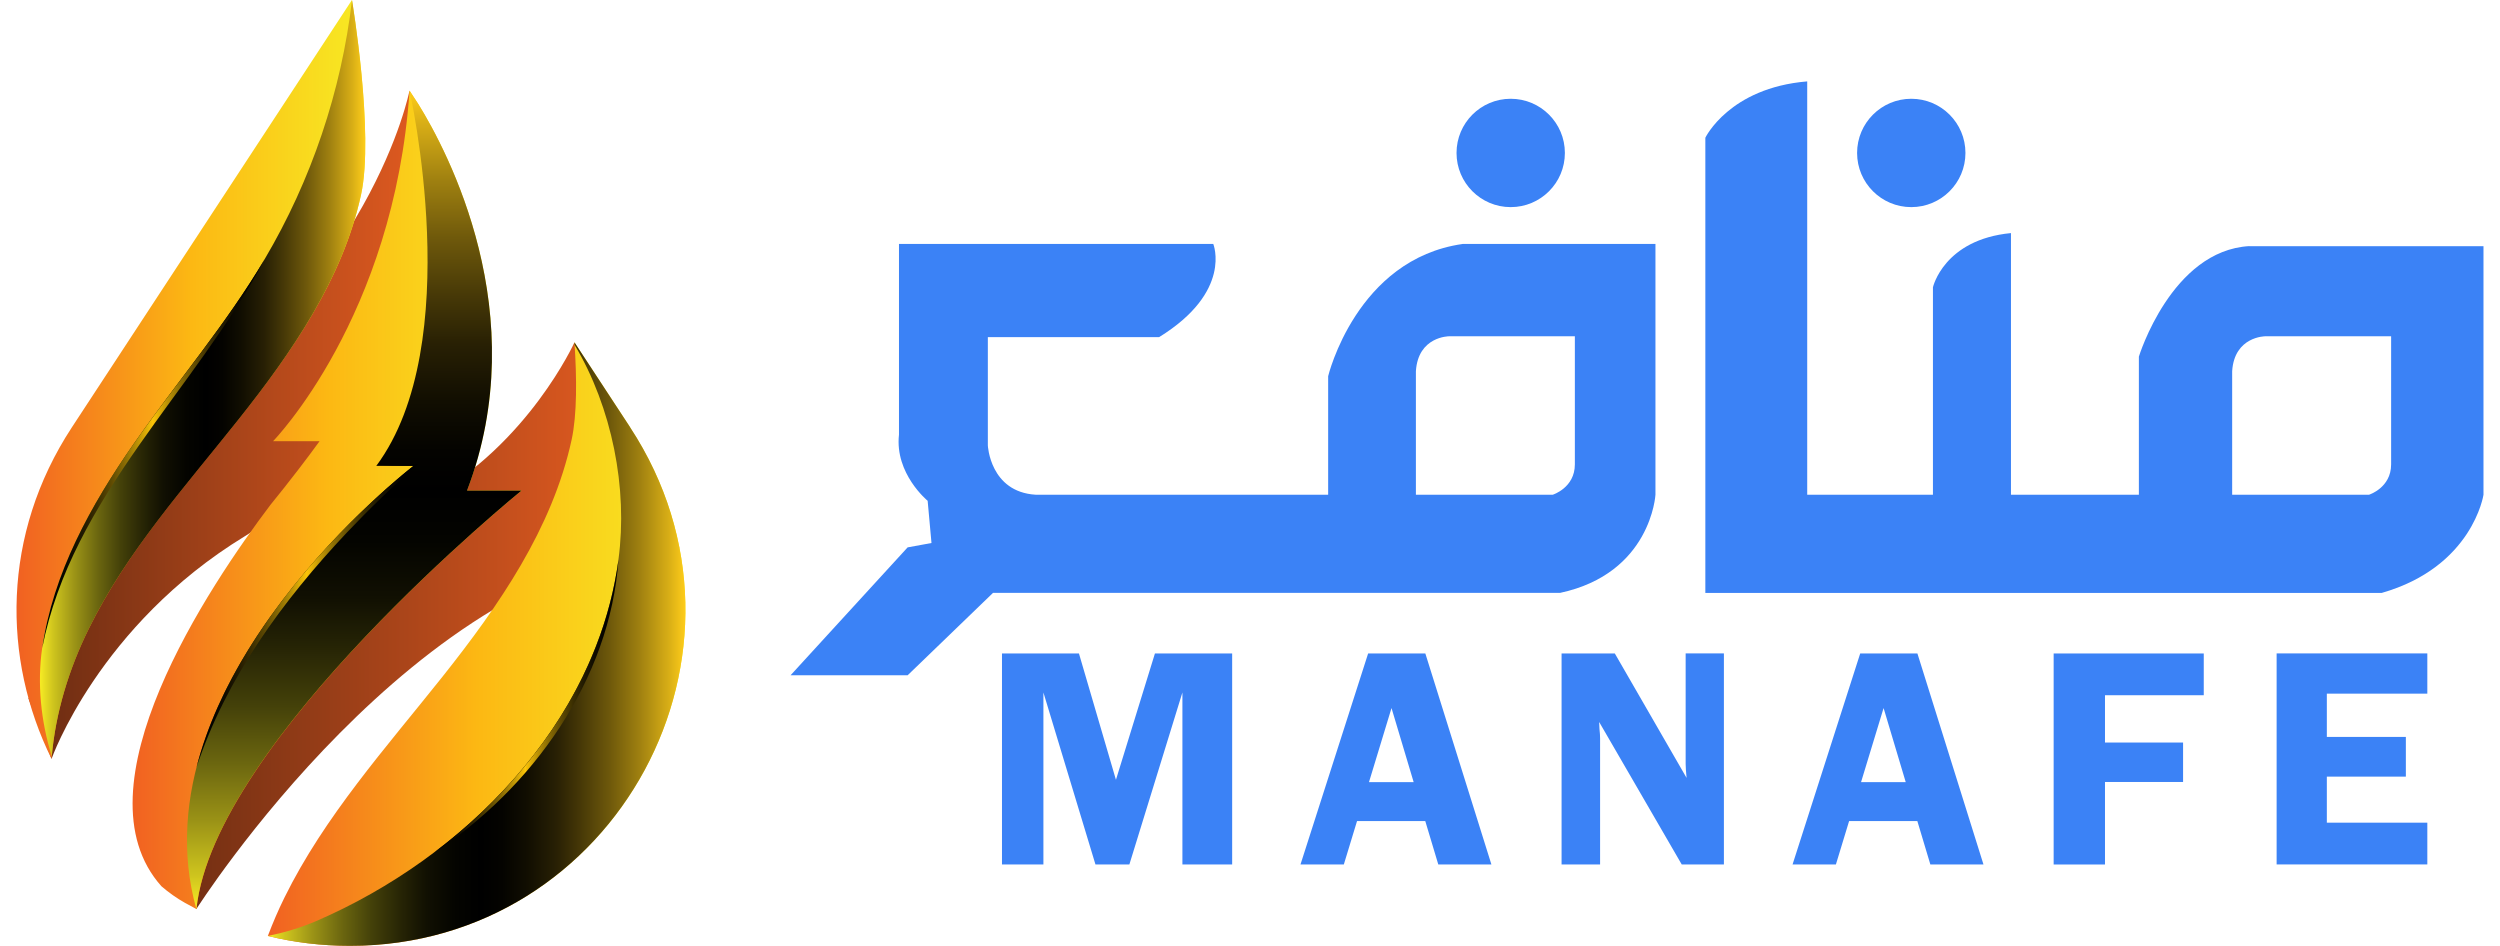
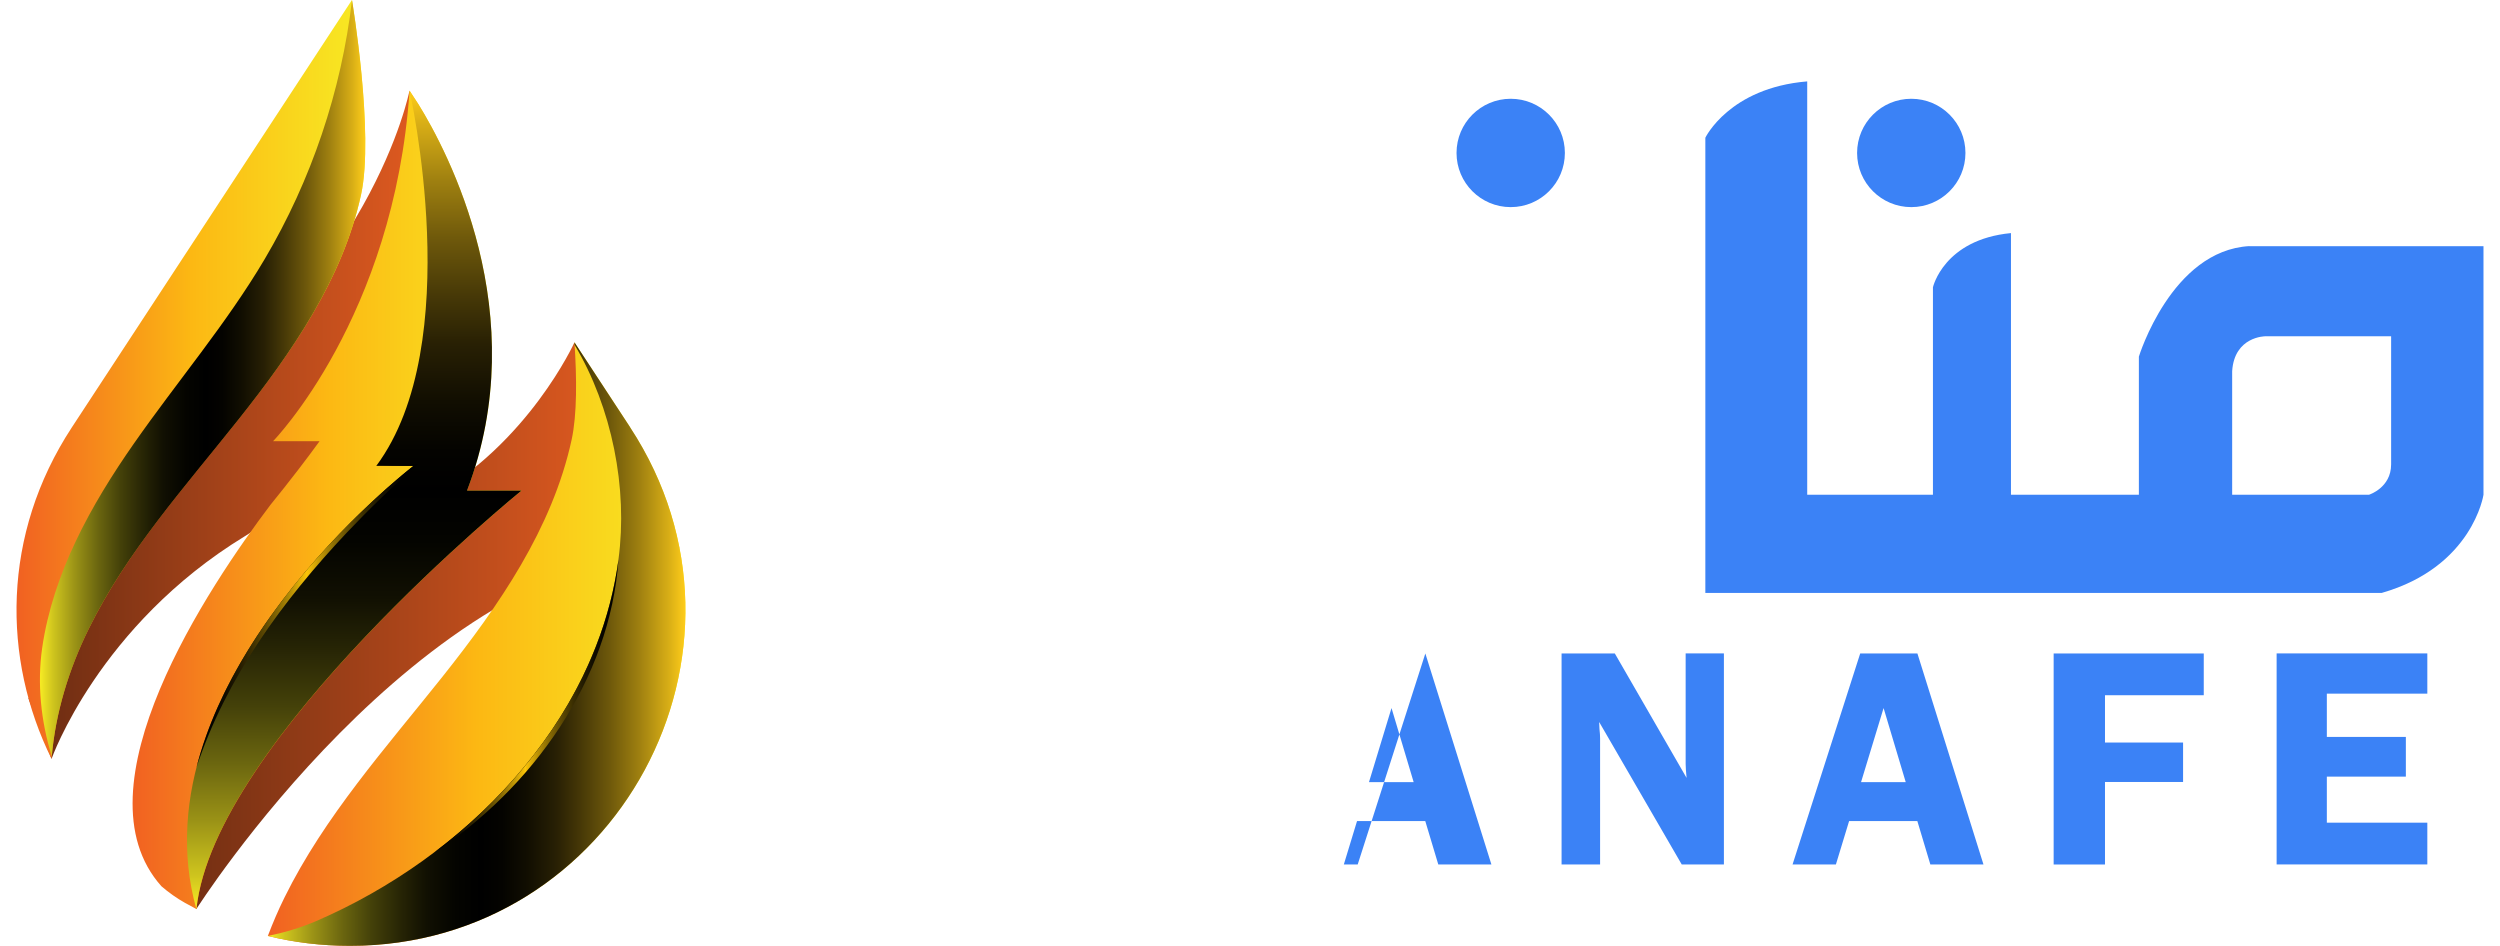
<svg xmlns="http://www.w3.org/2000/svg" xmlns:xlink="http://www.w3.org/1999/xlink" viewBox="0 0 378.4 143.17">
  <defs>
    <style>
      .cls-1 {
        fill: url(#linear-gradient-2);
      }

      .cls-2 {
        fill: #3b82f6;
      }

      .cls-3 {
        isolation: isolate;
      }

      .cls-4 {
        fill: url(#linear-gradient-6);
      }

      .cls-4, .cls-5, .cls-6, .cls-7, .cls-8, .cls-9 {
        mix-blend-mode: screen;
      }

      .cls-5 {
        fill: url(#linear-gradient-10);
      }

      .cls-6 {
        fill: url(#linear-gradient-11);
      }

      .cls-7 {
        fill: url(#linear-gradient-8);
      }

      .cls-10 {
        fill: url(#linear-gradient-5);
      }

      .cls-8 {
        fill: url(#linear-gradient-9);
      }

      .cls-11 {
        fill: url(#linear-gradient-3);
      }

      .cls-12 {
        fill: url(#linear-gradient);
      }

      .cls-9 {
        fill: url(#linear-gradient-7);
      }

      .cls-13 {
        fill: url(#linear-gradient-4);
      }
    </style>
    <linearGradient id="linear-gradient" x1="22.34" y1="94.71" x2="102.85" y2="94.71" gradientUnits="userSpaceOnUse">
      <stop offset="0" stop-color="#692b12" />
      <stop offset="1" stop-color="#f16122" />
    </linearGradient>
    <linearGradient id="linear-gradient-2" x1="4.24" y1="64.29" x2="72.16" y2="64.29" xlink:href="#linear-gradient" />
    <linearGradient id="linear-gradient-3" x1="2.5" y1="57.43" x2="55.3" y2="57.43" gradientUnits="userSpaceOnUse">
      <stop offset="0" stop-color="#f16122" />
      <stop offset=".5" stop-color="#fcb813" />
      <stop offset="1" stop-color="#f7eb24" />
    </linearGradient>
    <linearGradient id="linear-gradient-4" x1="40.55" y1="97.5" x2="103.76" y2="97.5" xlink:href="#linear-gradient-3" />
    <linearGradient id="linear-gradient-5" x1="20.04" y1="75.66" x2="78.91" y2="75.66" xlink:href="#linear-gradient-3" />
    <linearGradient id="linear-gradient-6" x1="6.05" y1="57.24" x2="55.3" y2="57.24" gradientUnits="userSpaceOnUse">
      <stop offset="0" stop-color="#f7eb24" />
      <stop offset=".04" stop-color="#cfc51e" />
      <stop offset=".11" stop-color="#999116" />
      <stop offset=".18" stop-color="#6a650f" />
      <stop offset=".25" stop-color="#434009" />
      <stop offset=".32" stop-color="#262405" />
      <stop offset=".38" stop-color="#111002" />
      <stop offset=".45" stop-color="#040400" />
      <stop offset=".51" stop-color="#000" />
      <stop offset=".56" stop-color="#040300" />
      <stop offset=".62" stop-color="#110e01" />
      <stop offset=".69" stop-color="#282004" />
      <stop offset=".75" stop-color="#473907" />
      <stop offset=".82" stop-color="#6f590b" />
      <stop offset=".89" stop-color="#9f8010" />
      <stop offset=".96" stop-color="#d8ae16" />
      <stop offset="1" stop-color="#ffcd1a" />
    </linearGradient>
    <linearGradient id="linear-gradient-7" x1="53.6" y1="137.6" x2="53.6" y2="13.72" xlink:href="#linear-gradient-6" />
    <linearGradient id="linear-gradient-8" x1="40.55" y1="97.5" x2="103.76" y2="97.5" xlink:href="#linear-gradient-6" />
    <linearGradient id="linear-gradient-9" x1="6.38" y1="68.65" x2="40.08" y2="68.65" gradientUnits="userSpaceOnUse">
      <stop offset="0" stop-color="#000" />
      <stop offset=".07" stop-color="#030200" />
      <stop offset=".13" stop-color="#0f0b00" />
      <stop offset=".19" stop-color="#221a01" />
      <stop offset=".25" stop-color="#3c2f01" />
      <stop offset=".31" stop-color="#5f4a02" />
      <stop offset=".37" stop-color="#896b04" />
      <stop offset=".43" stop-color="#bb9205" />
      <stop offset=".49" stop-color="#f3be07" />
      <stop offset=".5" stop-color="#ffc708" />
      <stop offset=".5" stop-color="#f8c107" />
      <stop offset=".56" stop-color="#be9405" />
      <stop offset=".62" stop-color="#8b6d04" />
      <stop offset=".69" stop-color="#604b03" />
      <stop offset=".75" stop-color="#3d3001" />
      <stop offset=".81" stop-color="#221b01" />
      <stop offset=".87" stop-color="#0f0b00" />
      <stop offset=".93" stop-color="#030200" />
      <stop offset="1" stop-color="#000" />
    </linearGradient>
    <linearGradient id="linear-gradient-10" x1="29.72" y1="93.2" x2="63.36" y2="93.2" xlink:href="#linear-gradient-9" />
    <linearGradient id="linear-gradient-11" x1="65.55" y1="106.92" x2="93.62" y2="106.92" xlink:href="#linear-gradient-9" />
  </defs>
  <g class="cls-3">
    <g id="Layer_1" data-name="Layer 1">
      <g>
        <g>
          <g>
            <circle class="cls-2" cx="289.29" cy="23.15" r="8.2" />
            <circle class="cls-2" cx="228.66" cy="23.15" r="8.2" />
            <path class="cls-2" d="m340.47,37.25c-11.81.66-16.73,16.73-16.73,16.73v20.9h-19.36v-39.6c-10.17.98-11.81,8.2-11.81,8.2v31.4h-19.03V12.32c-11.81.98-15.42,8.53-15.42,8.53v68.9h102.36c13.78-3.94,15.42-14.86,15.42-14.86v-37.63h-35.43Zm21.45,33.05c0,3.53-3.34,4.58-3.34,4.58h-20.72v-18.69c.33-5.29,5.01-5.29,5.01-5.29h19.05v19.4Z" />
-             <path class="cls-2" d="m221.37,36.93c-16.08,2.3-20.34,20.01-20.34,20.01v17.94h-44.29c-6.89-.43-7.22-7.45-7.22-7.45v-16.4h25.92c11.16-6.89,8.2-14.11,8.2-14.11h-47.57v28.87c-.66,5.91,4.34,10.01,4.34,10.01l.58,6.39-3.61.66-17.72,19.36h17.72l12.92-12.47h85.83c13.78-2.95,14.44-14.86,14.44-14.86v-37.96h-29.2Zm17,33.37c0,3.53-3.34,4.58-3.34,4.58h-20.72v-18.69c.33-5.29,5.01-5.29,5.01-5.29h19.05v19.4Z" />
          </g>
          <g>
-             <path class="cls-2" d="m165.81,130.85l-7.88-26.04v26.04h-6.27v-31.94h11.65l5.6,19.12,5.9-19.12h11.69v31.94h-7.53v-26.04l-8.03,26.04h-5.12Z" />
-             <path class="cls-2" d="m215.74,98.91l10,31.94h-8.04l-1.97-6.57h-10.33l-2,6.57h-6.56l10.24-31.94h8.66Zm-8.54,19.47h6.77l-3.35-11.21-3.41,11.21Z" />
+             <path class="cls-2" d="m215.74,98.91l10,31.94h-8.04l-1.97-6.57h-10.33l-2,6.57h-6.56h8.66Zm-8.54,19.47h6.77l-3.35-11.21-3.41,11.21Z" />
            <path class="cls-2" d="m260.93,98.91v31.94h-6.38l-12.5-21.57c.02.55.03.9.05,1.08.06.55.09,1.01.09,1.38v19.11h-5.83v-31.94h8.06l10.86,18.83c-.09-.94-.14-1.65-.14-2.13v-16.71h5.78Z" />
            <path class="cls-2" d="m290.22,98.91l10,31.94h-8.04l-1.97-6.57h-10.33l-2,6.57h-6.56l10.24-31.94h8.66Zm-8.54,19.47h6.77l-3.35-11.21-3.41,11.21Z" />
            <path class="cls-2" d="m333.56,105.23h-14.95v7.16h11.82v5.97h-11.82v12.49h-7.77v-31.94h22.72v6.32Z" />
            <path class="cls-2" d="m367.4,104.99h-15.21v6.55h11.96v6.01h-11.96v6.97h15.21v6.32h-22.81v-31.94h22.81v6.08Z" />
          </g>
        </g>
        <g>
          <path class="cls-12" d="m92.21,74.5c.06-2.61-.1-8.71-.1-8.71l-5.16-13.97s-6.94,15.33-22.11,23.7c-1.42.63-2.81,1.31-4.18,2.02-1.46.61-2.97,1.16-4.56,1.62-13.95,4.04-14.4,6.77-10.75,8.55-8.18,6.64-14.71,13.92-19.16,19.49-4.24,5.31-5.04,12.57-2.1,18.7l5.62,11.71s33.53-52.81,73.14-54.72l-10.64-8.38Z" />
          <path class="cls-1" d="m37.06,81.16c22.14-13.51,35.1-38.41,35.1-38.41l-10.18-29.03s-5.74,29.49-39.09,50.57c-33.35,21.08-11.82,22.77-11.82,22.77l-6.75,18.67,3.48,9.13s7.12-20.19,29.26-33.7Z" />
          <path class="cls-11" d="m10.88,64.68C.23,80.93.33,99.73,7.8,114.86c.53-6.78,2.61-13.56,5.62-19.66,5.76-11.69,14.58-21.53,22.69-31.73,8.11-10.2,15.77-21.29,18.54-34.02,2.01-9.25-1.38-29.45-1.38-29.45L10.88,64.68Z" />
          <path class="cls-13" d="m95.38,64.68l-8.43-12.86c.36,5.37.4,10.94-.43,14.75-2.92,13.42-11,25.1-19.55,35.86-8.55,10.75-17.85,21.12-23.92,33.44-.93,1.88-1.76,3.82-2.51,5.8,3.93.97,8.09,1.49,12.43,1.49h0c40.31,0,64.49-44.77,42.4-78.48Z" />
          <path class="cls-10" d="m70.69,74.26c10.18-26.73-2.96-51.37-7.36-58.48l-1.34-2.05c-2.33,34.29-20.66,53.05-20.66,53.05h7.04c-1.06,1.46-2.14,2.9-3.24,4.33h0s0,0,0,0c-.72.93-1.44,1.86-2.17,2.78-.67.85-1.35,1.69-2.03,2.53-9.31,12.31-29.81,42.86-16.49,57.73h0c1.09.94,2.28,1.79,3.58,2.52.57.32,1.14.63,1.72.93,2.63-25.55,49.2-63.34,49.2-63.34h-8.22Z" />
          <path class="cls-4" d="m40.08,39.19c-5.81,9.83-13.27,18.57-19.81,27.94-6.54,9.36-12.26,19.67-13.89,30.98-.76,5.29-.21,11.01,1.46,16.37.58-6.65,2.63-13.28,5.58-19.27,5.76-11.69,14.58-21.53,22.69-31.73,8.11-10.2,15.77-21.29,18.54-34.02C56.66,20.23,53.3.12,53.28,0c-1.59,13.75-6.17,27.3-13.2,39.19Z" />
          <path class="cls-9" d="m78.91,74.26h-8.22c10.18-26.73-2.96-51.37-7.36-58.48l-1.34-2.05s8.72,38.3-5.03,56.78h5.64s-42.5,32.57-32.88,67.1c2.63-25.55,49.2-63.34,49.2-63.34Z" />
          <path class="cls-7" d="m95.38,64.68l-8.43-12.86c0,.12.02.25.02.37,5.66,9.48,8.09,21.73,6.64,32.49-3.35,24.97-23.36,45.06-45.74,54.73-2.34,1.01-4.81,1.74-7.33,2.26,0,0,0,0,0,0,3.93.97,8.09,1.49,12.43,1.49h0c40.31,0,64.49-44.77,42.4-78.48Z" />
-           <path class="cls-8" d="m20.27,67.13c-6.54,9.36-12.26,19.67-13.88,30.97,0,0,0,0,0,0,4.5-22.95,23.09-38.92,33.7-58.91-5.81,9.83-13.27,18.57-19.81,27.94Z" />
          <path class="cls-5" d="m29.72,116.21c4.48-13.59,13.06-25.28,22.78-35.6,3.45-3.63,7.06-7.14,10.86-10.41-2.13.1-4.28.17-6.41.31h5.64s-26.39,20.23-32.87,45.71Z" />
          <path class="cls-6" d="m65.6,129.12s-.03.03-.05.04c15.02-9.85,26.77-26.23,28.07-44.47-2.42,18.06-13.57,33.57-28.02,44.43Z" />
        </g>
      </g>
    </g>
  </g>
</svg>